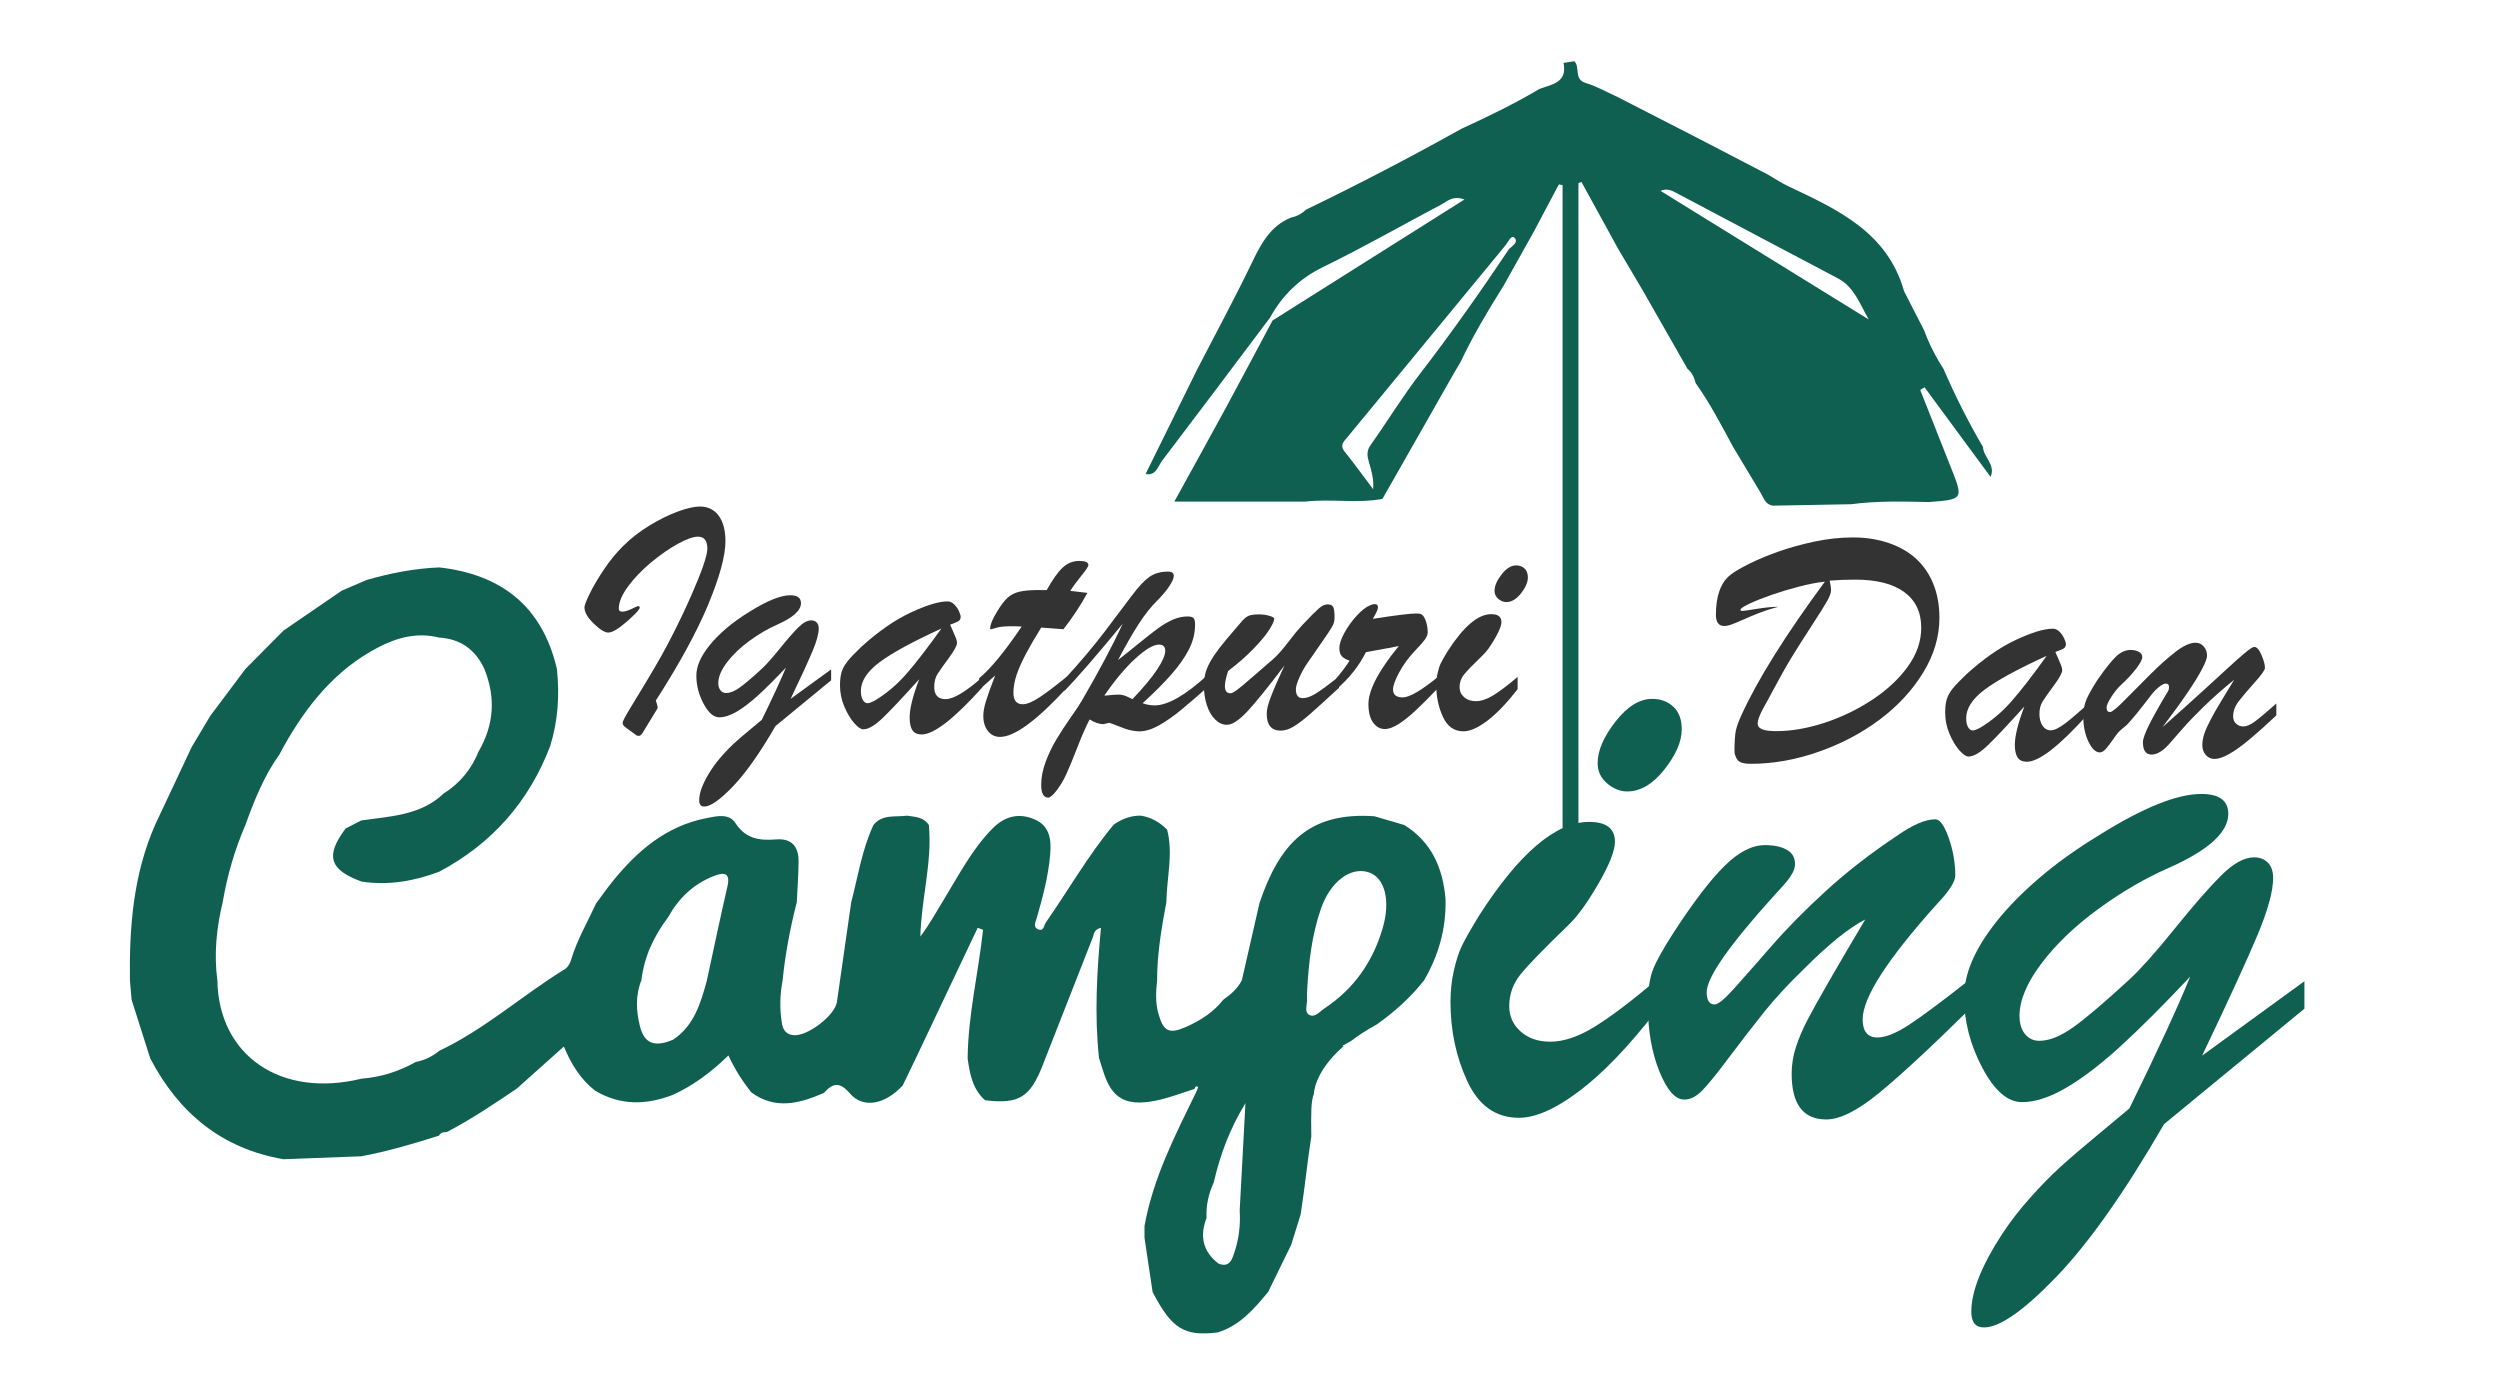
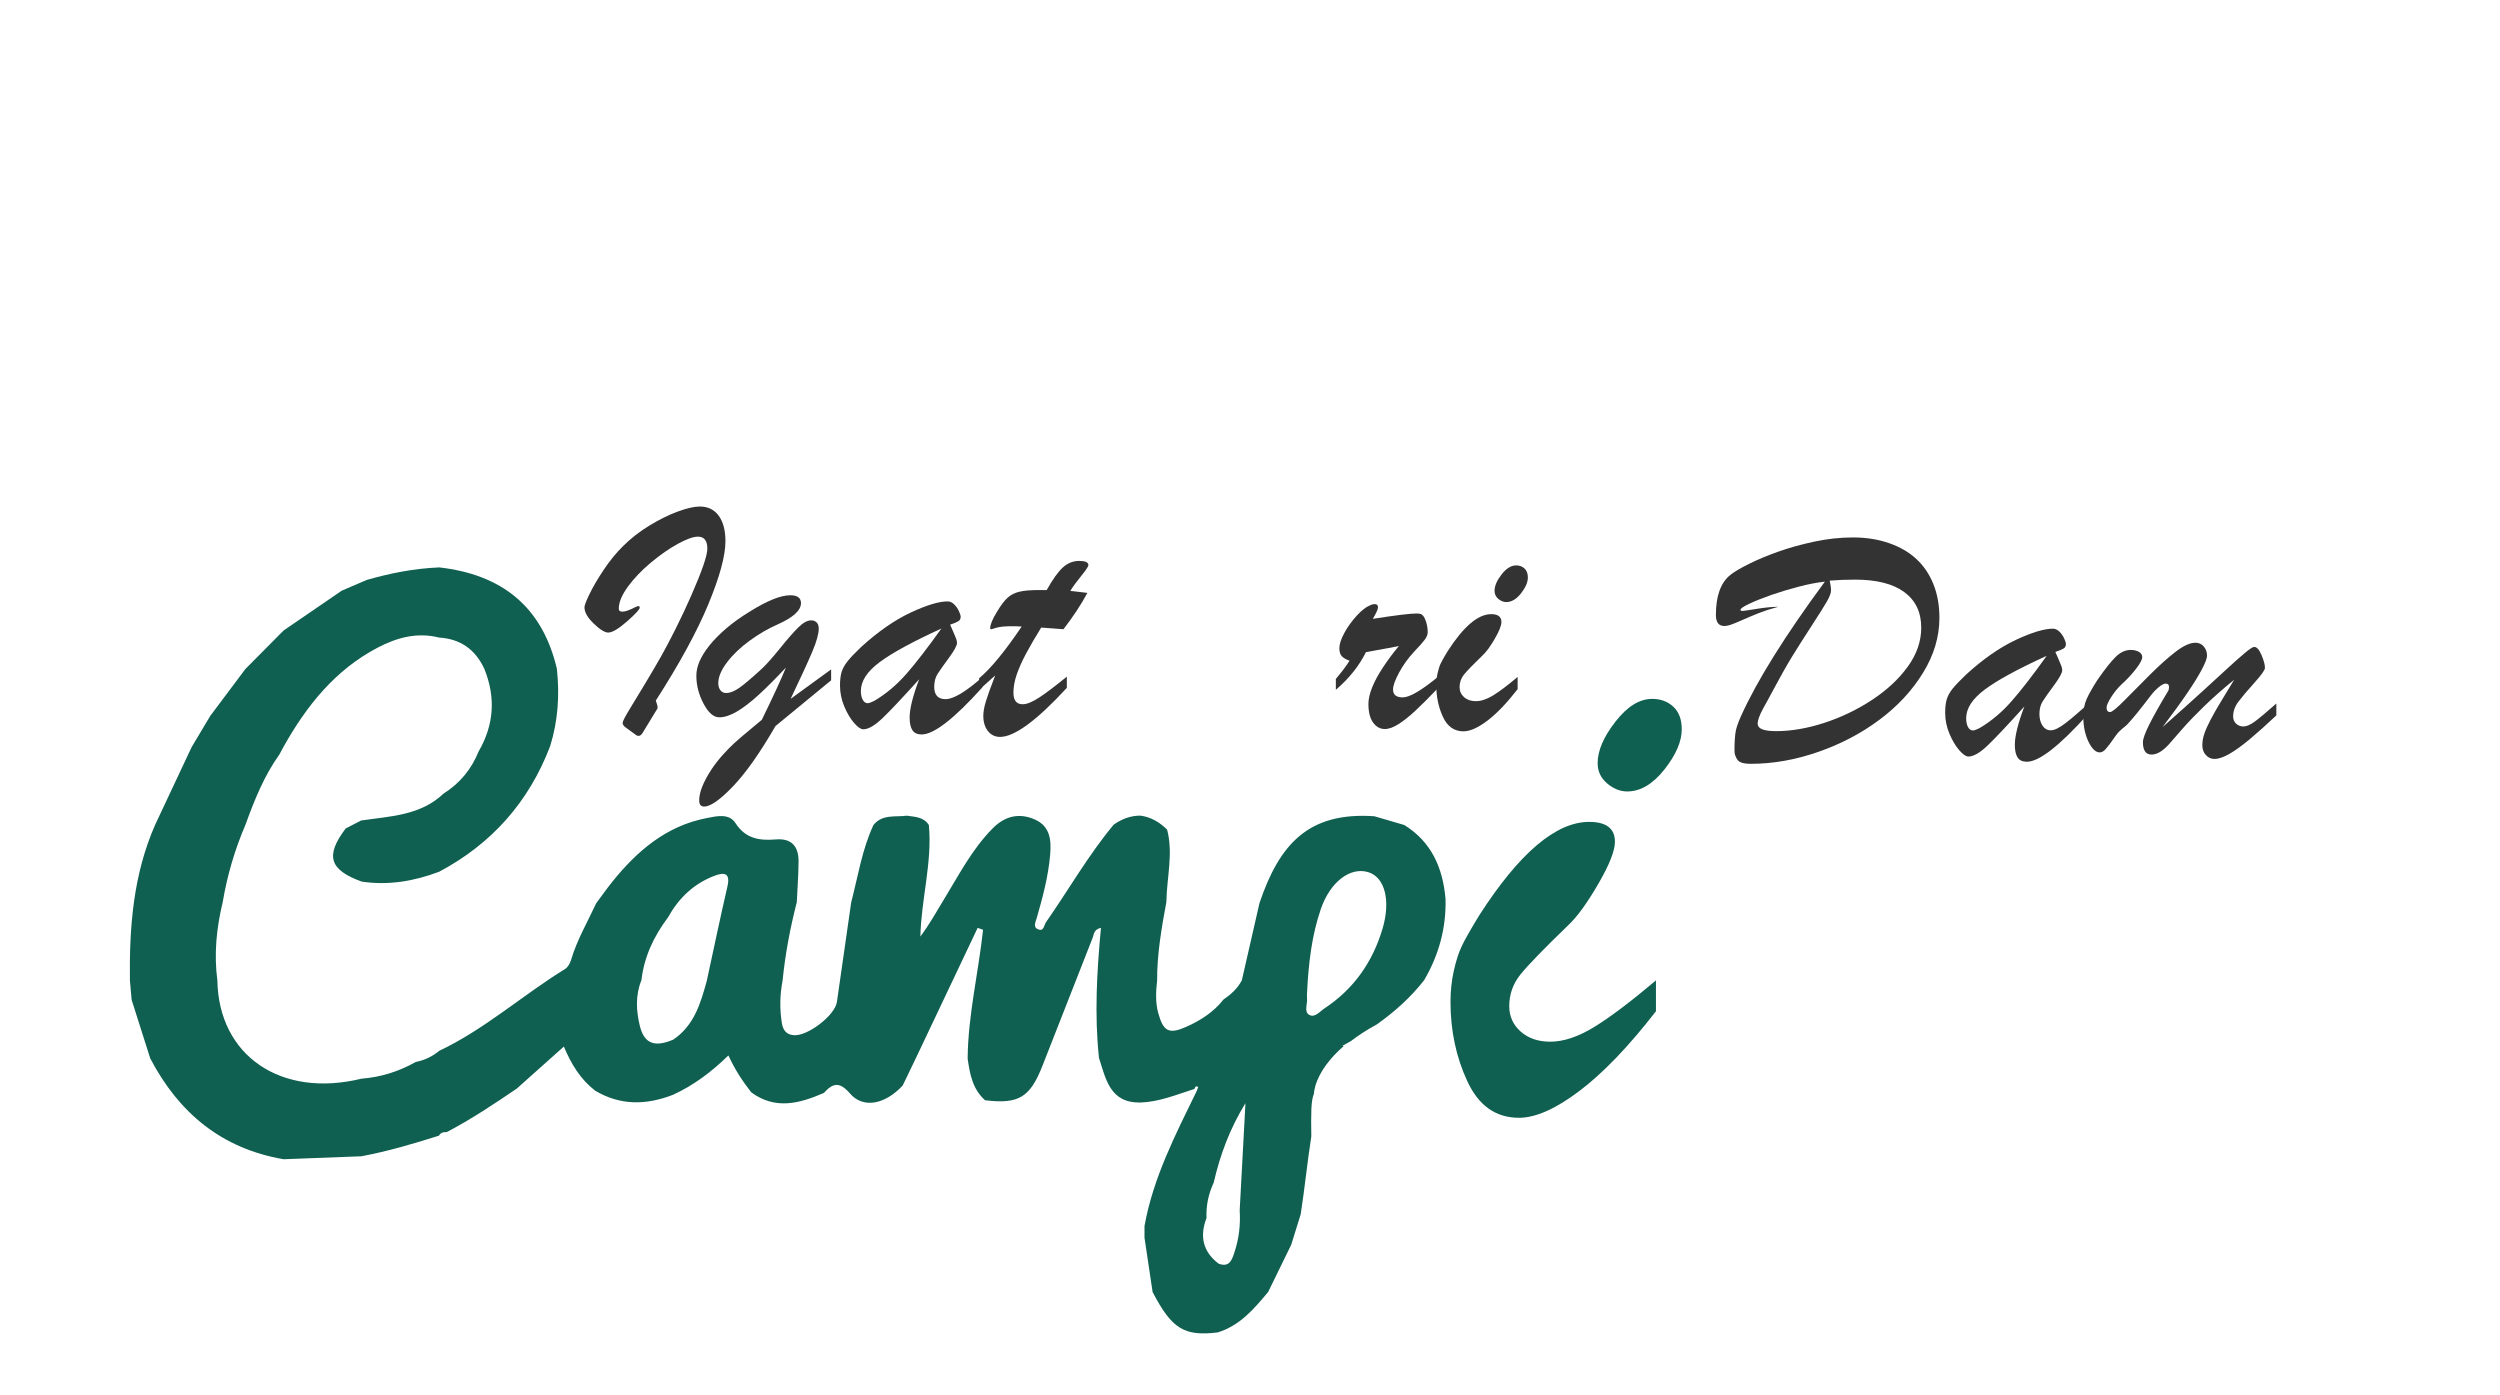
<svg xmlns="http://www.w3.org/2000/svg" version="1.1" id="Layer_1" x="0px" y="0px" width="107.565px" height="60px" viewBox="0 0 107.565 60" enable-background="new 0 0 107.565 60" xml:space="preserve">
  <g>
    <path fill-rule="evenodd" clip-rule="evenodd" fill="#0E0E0E" d="M107.565,4.223c-0.001,0.001-0.001,0.002-0.002,0.004   c-0.001,0.005-0.001,0.011-0.002,0.017L107.565,4.223z" />
    <g>
      <g>
        <path fill="#333333" d="M27.337,31.603l-0.447-0.324c-0.067-0.058-0.101-0.117-0.101-0.18s0.113-0.278,0.339-0.648     c0.163-0.264,0.383-0.626,0.659-1.087c0.276-0.461,0.498-0.84,0.666-1.138s0.374-0.688,0.616-1.17     c0.242-0.483,0.464-0.955,0.666-1.416c0.466-1.062,0.699-1.738,0.699-2.031c0-0.346-0.134-0.519-0.403-0.519     c-0.202,0-0.488,0.103-0.861,0.306c-0.372,0.204-0.757,0.472-1.156,0.803c-0.399,0.332-0.73,0.677-0.994,1.038     c-0.264,0.36-0.396,0.677-0.396,0.951c0,0.043,0.012,0.076,0.036,0.097s0.067,0.032,0.129,0.032c0.116,0,0.303-0.067,0.562-0.202     c0.115-0.058,0.173-0.048,0.173,0.029c0,0.077-0.183,0.275-0.547,0.594c-0.365,0.32-0.634,0.479-0.807,0.479     c-0.149,0-0.356-0.128-0.623-0.385c-0.267-0.257-0.4-0.491-0.4-0.702c0-0.082,0.074-0.276,0.224-0.583     c0.148-0.307,0.353-0.654,0.612-1.041c0.259-0.386,0.533-0.721,0.821-1.005c0.332-0.331,0.709-0.626,1.135-0.886     c0.425-0.259,0.833-0.461,1.225-0.605c0.391-0.144,0.707-0.216,0.947-0.216c0.345,0,0.616,0.131,0.81,0.393     s0.292,0.628,0.292,1.099c0,0.625-0.245,1.527-0.734,2.708c-0.49,1.182-1.244,2.565-2.262,4.149     c0.014,0.048,0.031,0.1,0.05,0.155c0.019,0.055,0.029,0.107,0.029,0.155c0,0.01-0.007,0.028-0.021,0.054     c-0.015,0.026-0.031,0.054-0.051,0.083c-0.019,0.029-0.031,0.048-0.036,0.058l-0.526,0.865c-0.058,0.101-0.118,0.15-0.18,0.15     C27.423,31.66,27.375,31.642,27.337,31.603z" />
        <path fill="#333333" d="M35.759,29.272l-2.392,1.966c-0.672,1.162-1.285,2.03-1.837,2.604s-0.963,0.861-1.231,0.861     c-0.145,0-0.216-0.09-0.216-0.267c0-0.347,0.175-0.788,0.526-1.326c0.139-0.211,0.299-0.417,0.479-0.619     c0.18-0.201,0.351-0.376,0.511-0.522c0.161-0.146,0.374-0.329,0.638-0.547c0.264-0.219,0.444-0.369,0.54-0.451     c0.48-0.979,0.826-1.729,1.038-2.247c-0.452,0.48-0.845,0.874-1.182,1.181c-0.336,0.307-0.645,0.543-0.925,0.709     c-0.281,0.166-0.535,0.249-0.76,0.249c-0.245,0-0.471-0.196-0.677-0.587c-0.207-0.392-0.31-0.793-0.31-1.207     c0-0.192,0.044-0.394,0.133-0.605c0.089-0.211,0.228-0.437,0.418-0.677c0.189-0.24,0.431-0.486,0.724-0.739     c0.293-0.252,0.636-0.498,1.03-0.738c0.744-0.465,1.323-0.698,1.736-0.698c0.308,0,0.461,0.113,0.461,0.338     c0,0.312-0.333,0.617-1.001,0.915c-0.408,0.178-0.813,0.413-1.214,0.706s-0.725,0.604-0.972,0.933     c-0.248,0.329-0.371,0.625-0.371,0.889c0,0.13,0.031,0.233,0.094,0.31c0.062,0.077,0.144,0.115,0.245,0.115     c0.168,0,0.36-0.077,0.576-0.23c0.216-0.154,0.536-0.425,0.958-0.814c0.192-0.178,0.448-0.465,0.768-0.861     c0.319-0.396,0.583-0.699,0.792-0.908s0.397-0.313,0.565-0.313c0.096,0,0.174,0.03,0.234,0.09s0.09,0.147,0.09,0.263     c0,0.221-0.087,0.542-0.263,0.962c-0.175,0.42-0.491,1.108-0.947,2.063l1.743-1.268V29.272z" />
        <path fill="#333333" d="M37.054,27.835c0.73-0.663,1.438-1.155,2.125-1.477c0.687-0.322,1.217-0.482,1.592-0.482     c0.101,0,0.194,0.042,0.281,0.126s0.155,0.181,0.206,0.292c0.05,0.111,0.076,0.192,0.076,0.245c0,0.086-0.034,0.15-0.101,0.191     s-0.185,0.09-0.353,0.147c0.034,0.077,0.077,0.175,0.13,0.295s0.094,0.217,0.123,0.292c0.029,0.075,0.043,0.141,0.043,0.198     c0,0.115-0.117,0.33-0.349,0.645c-0.233,0.314-0.396,0.546-0.49,0.695c-0.094,0.149-0.141,0.332-0.141,0.547     c0,0.356,0.163,0.533,0.49,0.533c0.336,0,0.862-0.314,1.578-0.943v0.439c-1.215,1.349-2.084,2.023-2.608,2.023     c-0.187,0-0.32-0.061-0.399-0.184c-0.08-0.122-0.119-0.304-0.119-0.543c0-0.379,0.137-0.93,0.411-1.649     c-0.701,0.778-1.222,1.331-1.563,1.66c-0.341,0.329-0.622,0.494-0.843,0.494c-0.106,0-0.238-0.092-0.396-0.274     c-0.158-0.182-0.299-0.418-0.421-0.709c-0.122-0.29-0.184-0.591-0.184-0.904c0-0.226,0.022-0.414,0.065-0.565     c0.043-0.151,0.127-0.306,0.252-0.464C36.581,28.304,36.78,28.095,37.054,27.835z M40.504,27.043     c-1.249,0.572-2.138,1.057-2.668,1.456c-0.531,0.398-0.796,0.809-0.796,1.231c0,0.154,0.026,0.28,0.08,0.378     c0.053,0.099,0.125,0.148,0.216,0.148c0.053,0,0.146-0.034,0.281-0.101c0.504-0.297,0.965-0.685,1.383-1.163     C39.417,28.514,39.918,27.864,40.504,27.043z" />
        <path fill="#333333" d="M44.726,25.387h0.31c0.255-0.457,0.485-0.779,0.691-0.969c0.207-0.189,0.442-0.284,0.706-0.284     s0.396,0.06,0.396,0.18c0,0.058-0.104,0.214-0.31,0.468c-0.207,0.255-0.362,0.468-0.468,0.641     c0.164,0.02,0.309,0.036,0.436,0.051c0.127,0.014,0.227,0.026,0.299,0.036c-0.273,0.509-0.617,1.03-1.03,1.563     c-0.134-0.01-0.247-0.018-0.338-0.025s-0.184-0.015-0.277-0.021c-0.094-0.007-0.208-0.016-0.342-0.025     c-0.259,0.418-0.477,0.791-0.652,1.12s-0.31,0.63-0.403,0.904c-0.094,0.273-0.14,0.533-0.14,0.778     c0,0.331,0.132,0.497,0.396,0.497c0.183,0,0.421-0.098,0.717-0.292s0.69-0.493,1.185-0.896v0.482     c-1.296,1.407-2.254,2.111-2.874,2.111c-0.216,0-0.39-0.085-0.522-0.252c-0.132-0.169-0.198-0.385-0.198-0.649     c0-0.177,0.037-0.389,0.112-0.634c0.074-0.245,0.208-0.615,0.4-1.109c-0.067,0.058-0.131,0.114-0.191,0.169     c-0.06,0.055-0.115,0.105-0.166,0.151c-0.05,0.045-0.104,0.094-0.162,0.144s-0.115,0.102-0.173,0.155v-0.497     c0.504-0.422,1.114-1.165,1.83-2.226c-0.072-0.004-0.139-0.008-0.202-0.011c-0.063-0.002-0.137-0.003-0.223-0.003     c-0.283,0-0.495,0.019-0.634,0.058c-0.058,0.014-0.112,0.03-0.162,0.047s-0.085,0.025-0.104,0.025     c-0.02,0-0.029-0.015-0.029-0.043c0-0.159,0.099-0.396,0.295-0.713c0.159-0.269,0.309-0.468,0.45-0.598     c0.142-0.129,0.314-0.217,0.519-0.263C44.069,25.409,44.355,25.387,44.726,25.387z" />
-         <path fill="#333333" d="M45.799,29.73v-0.504c0.672-0.73,1.252-1.417,1.74-2.061c0.487-0.643,0.873-1.155,1.156-1.534     c0.284-0.379,0.533-0.647,0.75-0.803c0.216-0.156,0.487-0.234,0.814-0.234c0.163,0,0.245,0.063,0.245,0.187     c0,0.101-0.066,0.25-0.198,0.447c-0.132,0.197-0.302,0.398-0.508,0.605c-0.274,0.269-0.542,0.606-0.803,1.012     c-0.262,0.406-0.559,0.923-0.89,1.552c0.259-0.202,0.558-0.44,0.896-0.717c0.339-0.276,0.615-0.492,0.829-0.648     c0.213-0.156,0.425-0.279,0.634-0.371s0.419-0.137,0.63-0.137c0.134,0,0.222,0.024,0.263,0.072     c0.041,0.048,0.062,0.142,0.062,0.281c0,0.365-0.089,0.722-0.267,1.07s-0.432,0.709-0.764,1.084     c-0.331,0.375-0.74,0.783-1.225,1.225c0.168,0.063,0.341,0.094,0.519,0.094c0.557,0,1.304-0.425,2.24-1.275v0.519     c-0.365,0.327-0.721,0.634-1.069,0.922s-0.676,0.519-0.983,0.692c-0.308,0.173-0.591,0.259-0.85,0.259     c-0.096,0-0.198-0.011-0.306-0.032s-0.208-0.048-0.299-0.079s-0.209-0.076-0.353-0.134s-0.254-0.098-0.332-0.122     c-0.153,0.038-0.24,0.058-0.259,0.058c-0.168,0-0.365-0.067-0.591-0.202c-0.159,0.307-0.333,0.705-0.522,1.192     c-0.189,0.487-0.349,0.876-0.479,1.163c-0.129,0.289-0.302,0.564-0.519,0.829c-0.12,0.12-0.204,0.18-0.252,0.18     c-0.207,0-0.31-0.183-0.31-0.548c0-0.316,0.064-0.646,0.191-0.989c0.127-0.344,0.284-0.669,0.468-0.977     c0.185-0.308,0.388-0.618,0.609-0.933c0.221-0.314,0.377-0.548,0.468-0.702c0.759-1.306,1.349-2.418,1.772-3.335     C47.201,28.179,46.365,29.144,45.799,29.73z M48.723,30.083c0.476-0.5,0.83-0.924,1.063-1.275s0.35-0.62,0.35-0.807     c0-0.178-0.089-0.267-0.267-0.267c-0.24,0-0.578,0.198-1.012,0.594c-0.435,0.396-0.882,0.93-1.343,1.603     c0.355-0.039,0.593-0.051,0.713-0.04C48.346,29.904,48.512,29.968,48.723,30.083z" />
-         <path fill="#333333" d="M55.264,28.635c-0.696,0.922-1.226,1.577-1.588,1.966c-0.362,0.389-0.659,0.584-0.889,0.584     c-0.183,0-0.351-0.076-0.504-0.228c-0.154-0.151-0.272-0.355-0.356-0.612c-0.084-0.257-0.126-0.532-0.126-0.825     c0-0.192,0.018-0.365,0.054-0.519s0.104-0.323,0.206-0.508c0.101-0.185,0.234-0.385,0.399-0.602     c0.166-0.216,0.369-0.461,0.609-0.735c0.144-0.168,0.265-0.31,0.364-0.425c0.098-0.115,0.194-0.193,0.288-0.234     c0.094-0.041,0.246-0.062,0.458-0.062c0.154,0,0.3,0.021,0.439,0.062c0.139,0.041,0.208,0.083,0.208,0.126     c0,0.086-0.071,0.243-0.212,0.468s-0.37,0.5-0.684,0.825s-0.678,0.642-1.091,0.955c-0.091,0.283-0.137,0.5-0.137,0.648     c0,0.207,0.079,0.31,0.238,0.31c0.058,0,0.153-0.049,0.288-0.148c0.134-0.098,0.361-0.288,0.68-0.569     c0.32-0.281,0.606-0.529,0.861-0.746c0.188-0.163,0.405-0.407,0.652-0.731c0.247-0.324,0.448-0.567,0.601-0.731     c0.355-0.375,0.598-0.618,0.728-0.731c0.129-0.113,0.254-0.169,0.375-0.169c0.115,0,0.193,0.036,0.234,0.108     c0.041,0.072,0.061,0.219,0.061,0.439c0,0.101-0.009,0.183-0.029,0.245c-0.019,0.063-0.059,0.143-0.119,0.241     c-0.06,0.099-0.181,0.28-0.364,0.544s-0.398,0.576-0.648,0.937c-0.134,0.192-0.252,0.402-0.353,0.63     c-0.101,0.228-0.151,0.399-0.151,0.515c0,0.25,0.099,0.375,0.295,0.375c0.164,0,0.353-0.067,0.569-0.202     c0.216-0.134,0.547-0.377,0.994-0.727v0.482c-0.562,0.519-0.978,0.896-1.246,1.131c-0.269,0.235-0.502,0.413-0.699,0.533     c-0.197,0.12-0.384,0.181-0.562,0.181c-0.403,0-0.605-0.24-0.605-0.721c0-0.183,0.06-0.429,0.18-0.738     C54.8,29.669,54.995,29.221,55.264,28.635z" />
        <path fill="#333333" d="M57.476,29.68v-0.468c0.259-0.307,0.456-0.569,0.59-0.785c-0.153-0.053-0.265-0.118-0.335-0.194     c-0.07-0.077-0.104-0.192-0.104-0.346c0-0.173,0.072-0.392,0.216-0.656s0.322-0.511,0.533-0.742     c0.211-0.23,0.403-0.379,0.576-0.446c0.067-0.034,0.132-0.051,0.194-0.051c0.096,0,0.144,0.046,0.144,0.137     c0,0.082-0.074,0.248-0.223,0.497c0.989-0.154,1.613-0.23,1.873-0.23c0.101,0,0.17,0.01,0.209,0.029     c0.081,0.043,0.148,0.144,0.201,0.302c0.053,0.159,0.079,0.317,0.079,0.476c0,0.101-0.044,0.21-0.133,0.328     s-0.241,0.29-0.458,0.515c-0.254,0.274-0.468,0.572-0.641,0.893c-0.173,0.322-0.26,0.564-0.26,0.728     c0,0.226,0.14,0.339,0.418,0.339c0.293,0,0.802-0.298,1.527-0.893v0.482c-0.398,0.417-0.728,0.747-0.987,0.987     c-0.259,0.24-0.499,0.431-0.72,0.572s-0.418,0.213-0.591,0.213c-0.202,0-0.37-0.092-0.504-0.277     c-0.135-0.185-0.202-0.453-0.202-0.803c0-0.207,0.053-0.442,0.159-0.706c0.104-0.264,0.26-0.551,0.464-0.861     c0.204-0.31,0.434-0.619,0.688-0.926c-0.135,0.029-0.286,0.059-0.454,0.09s-0.346,0.064-0.533,0.097     c-0.188,0.034-0.331,0.06-0.432,0.08C58.475,28.654,58.042,29.195,57.476,29.68z" />
        <path fill="#333333" d="M65.298,29.125v0.526c-0.466,0.6-0.9,1.053-1.304,1.358c-0.403,0.305-0.747,0.457-1.029,0.457     c-0.395,0-0.688-0.206-0.88-0.619c-0.191-0.413-0.287-0.864-0.287-1.354c0-0.187,0.019-0.366,0.058-0.537     c0.038-0.17,0.083-0.311,0.137-0.421c0.053-0.11,0.15-0.283,0.295-0.519c0.682-1.061,1.307-1.592,1.873-1.592     c0.293,0,0.439,0.113,0.439,0.338c0,0.154-0.095,0.394-0.285,0.72c-0.189,0.327-0.358,0.56-0.508,0.699     c-0.417,0.404-0.69,0.685-0.817,0.843c-0.127,0.158-0.19,0.338-0.19,0.54c0,0.173,0.064,0.317,0.194,0.432     s0.298,0.173,0.504,0.173c0.226,0,0.475-0.083,0.746-0.249C64.514,29.755,64.866,29.49,65.298,29.125z M64.809,25.905     c-0.12,0-0.234-0.046-0.343-0.137c-0.107-0.091-0.162-0.207-0.162-0.346c0-0.211,0.102-0.446,0.303-0.706     c0.202-0.26,0.411-0.389,0.627-0.389c0.145,0,0.264,0.044,0.36,0.133c0.096,0.089,0.144,0.217,0.144,0.385     c0,0.207-0.099,0.435-0.295,0.685C65.245,25.78,65.034,25.905,64.809,25.905z" />
        <path fill="#333333" d="M74.886,26.236c0,0.034,0.03,0.05,0.094,0.05c0.043,0,0.238-0.029,0.587-0.086     c0.348-0.058,0.663-0.089,0.947-0.093c-0.317,0.086-0.59,0.174-0.818,0.263c-0.228,0.089-0.463,0.188-0.705,0.295     c-0.243,0.108-0.417,0.18-0.522,0.216c-0.106,0.036-0.197,0.054-0.273,0.054c-0.245,0-0.368-0.158-0.368-0.476     c0-0.816,0.207-1.39,0.62-1.721c0.168-0.135,0.438-0.294,0.811-0.479c0.371-0.185,0.792-0.36,1.26-0.526     c0.469-0.166,0.983-0.309,1.545-0.429c0.563-0.12,1.117-0.18,1.664-0.18c0.563,0,1.078,0.082,1.549,0.245     s0.864,0.392,1.182,0.688c0.316,0.295,0.561,0.657,0.73,1.084c0.171,0.427,0.256,0.908,0.256,1.44     c0,0.812-0.233,1.599-0.702,2.363c-0.468,0.764-1.092,1.437-1.873,2.021c-0.78,0.583-1.66,1.046-2.64,1.387     s-1.945,0.512-2.896,0.512c-0.178,0-0.318-0.02-0.422-0.058c-0.103-0.039-0.176-0.114-0.22-0.228     c-0.043-0.112-0.064-0.112-0.064-0.333c0-0.273,0.021-0.664,0.064-0.837c0.044-0.174,0.115-0.372,0.217-0.598     c0.691-1.532,1.895-3.46,3.608-5.784c-0.346,0.038-0.725,0.111-1.138,0.22c-0.413,0.108-0.805,0.227-1.175,0.356     c-0.369,0.129-0.682,0.254-0.937,0.375C75.013,26.097,74.886,26.183,74.886,26.236z M78.725,24.982     c0,0.01,0.01,0.063,0.029,0.162c0.019,0.099,0.028,0.184,0.028,0.256c0,0.11-0.057,0.265-0.169,0.464     c-0.113,0.199-0.335,0.554-0.667,1.063c-0.331,0.509-0.614,0.956-0.85,1.34c-0.235,0.384-0.514,0.879-0.836,1.484     c-0.101,0.192-0.17,0.322-0.209,0.389c-0.038,0.067-0.1,0.177-0.184,0.332c-0.084,0.153-0.145,0.286-0.184,0.396     c-0.038,0.11-0.058,0.194-0.058,0.252c0,0.124,0.068,0.212,0.206,0.263c0.136,0.05,0.332,0.075,0.587,0.075     c0.652,0,1.345-0.119,2.074-0.356c0.729-0.238,1.415-0.568,2.057-0.99c0.641-0.422,1.153-0.9,1.538-1.434     c0.384-0.533,0.576-1.09,0.576-1.671c0-0.663-0.243-1.173-0.728-1.531c-0.485-0.358-1.191-0.537-2.118-0.537     C79.431,24.939,79.065,24.954,78.725,24.982z" />
        <path fill="#333333" d="M84.609,29.009c0.73-0.663,1.438-1.155,2.125-1.477c0.687-0.321,1.218-0.482,1.593-0.482     c0.101,0,0.194,0.042,0.28,0.126c0.087,0.084,0.155,0.182,0.205,0.292c0.051,0.111,0.076,0.192,0.076,0.245     c0,0.086-0.034,0.15-0.101,0.191c-0.068,0.041-0.186,0.09-0.354,0.147c0.034,0.077,0.077,0.176,0.13,0.295     c0.053,0.12,0.094,0.218,0.122,0.292c0.029,0.075,0.044,0.141,0.044,0.198c0,0.115-0.117,0.33-0.35,0.645     c-0.233,0.314-0.396,0.546-0.49,0.695c-0.094,0.148-0.141,0.331-0.141,0.547c0,0.355,0.163,0.7,0.49,0.7     c0.336,0,0.861-0.481,1.577-1.111v0.439c-1.215,1.349-2.084,2.024-2.607,2.024c-0.188,0-0.32-0.062-0.399-0.184     s-0.119-0.304-0.119-0.544c0-0.379,0.137-0.929,0.41-1.649c-0.701,0.778-1.222,1.331-1.563,1.66s-0.622,0.493-0.843,0.493     c-0.105,0-0.238-0.091-0.396-0.273s-0.299-0.419-0.421-0.709c-0.123-0.291-0.184-0.592-0.184-0.904     c0-0.226,0.021-0.414,0.064-0.565s0.127-0.306,0.252-0.465C84.137,29.478,84.336,29.269,84.609,29.009z M88.061,28.217     c-1.249,0.571-2.139,1.056-2.669,1.455c-0.531,0.398-0.796,0.809-0.796,1.231c0,0.154,0.026,0.28,0.079,0.378     c0.053,0.099,0.124,0.148,0.216,0.148c0.053,0,0.146-0.034,0.281-0.102c0.504-0.297,0.965-0.685,1.383-1.163     C86.973,29.688,87.475,29.038,88.061,28.217z" />
        <path fill="#333333" d="M93.045,31.285c0.662-0.585,1.231-1.096,1.707-1.531c0.476-0.435,0.849-0.776,1.12-1.026     c0.271-0.25,0.51-0.461,0.717-0.634c0.206-0.173,0.339-0.259,0.396-0.259c0.11-0.005,0.216,0.109,0.316,0.342     s0.151,0.419,0.151,0.558c0,0.091-0.152,0.306-0.457,0.645c-0.306,0.339-0.533,0.609-0.685,0.811s-0.227,0.413-0.227,0.634     c0,0.13,0.043,0.234,0.129,0.313c0.087,0.079,0.189,0.119,0.31,0.119c0.14,0,0.307-0.072,0.501-0.217     c0.194-0.144,0.501-0.4,0.919-0.771v0.512c-0.418,0.394-0.798,0.733-1.139,1.02c-0.341,0.285-0.638,0.499-0.89,0.641     s-0.462,0.213-0.63,0.213c-0.149,0-0.274-0.057-0.375-0.17c-0.101-0.112-0.151-0.253-0.151-0.421     c0-0.163,0.029-0.329,0.087-0.497s0.146-0.367,0.267-0.598c0.12-0.23,0.278-0.508,0.476-0.832c0.196-0.324,0.377-0.621,0.54-0.89     c-0.49,0.398-0.925,0.783-1.304,1.152c-0.38,0.37-0.689,0.692-0.93,0.969s-0.43,0.493-0.569,0.652     c-0.269,0.297-0.519,0.446-0.749,0.446c-0.249,0-0.374-0.178-0.374-0.533c0-0.145,0.094-0.402,0.28-0.774     c0.188-0.372,0.454-0.846,0.8-1.422c0.029-0.039,0.043-0.099,0.043-0.18c0-0.096-0.048-0.144-0.144-0.144     c-0.106,0-0.259,0.1-0.458,0.299s-0.584,0.784-1.156,1.417c-0.158,0.178-0.337,0.241-0.536,0.527s-0.342,0.477-0.429,0.572     c-0.086,0.097-0.173,0.145-0.259,0.145c-0.173,0-0.334-0.153-0.483-0.461c-0.148-0.308-0.223-0.665-0.223-1.073     c0-0.298,0.049-0.555,0.147-0.771c0.099-0.216,0.251-0.485,0.457-0.807c0.322-0.466,0.585-0.798,0.789-0.998     s0.419-0.299,0.645-0.299c0.14,0,0.257,0.028,0.354,0.083c0.096,0.055,0.144,0.131,0.144,0.227c0,0.101-0.087,0.267-0.263,0.497     s-0.397,0.468-0.666,0.713c-0.145,0.14-0.281,0.311-0.411,0.515c-0.129,0.204-0.194,0.352-0.194,0.443     c0,0.13,0.051,0.195,0.151,0.195c0.081,0,0.288-0.168,0.619-0.504c0.332-0.336,0.695-0.702,1.092-1.099     c0.396-0.396,0.764-0.725,1.102-0.987c0.339-0.262,0.626-0.393,0.861-0.393c0.144,0,0.263,0.054,0.356,0.162     s0.141,0.241,0.141,0.4c0,0.105-0.072,0.297-0.216,0.573c-0.145,0.276-0.354,0.617-0.631,1.023     C93.838,30.218,93.481,30.709,93.045,31.285z" />
      </g>
      <g>
-         <path fill-rule="evenodd" clip-rule="evenodd" fill="#0F6050" d="M62.896,5.532c1.141-0.52,2.268-1.068,3.346-1.709     c0.539-0.192,1.202-0.27,1.031-1.117c0.154-0.024,0.309-0.048,0.463-0.072c0.267,0.254-0.037,0.778,0.494,0.937     c0.465,0.139,0.896,0.389,1.342,0.59c1.115,0.572,2.23,1.144,3.346,1.715c0.063,0.032,0.125,0.064,0.188,0.097     C74.094,6.487,75.083,7,76.071,7.514c0.283,0.165,0.557,0.35,0.852,0.49c2.125,1.006,4.282,1.973,5.003,4.529     c0.287,0.56,0.574,1.119,0.861,1.679c0.216,0.588,0.498,1.143,0.838,1.668c0.497,1.15,1.06,2.268,1.693,3.349     c0.023,0.446,0.56,0.772,0.328,1.29c-0.955-1.296-1.896-2.574-2.839-3.853c-0.063,0.037-0.125,0.074-0.188,0.111     c0.436,1.1,0.869,2.201,1.306,3.3c0.561,1.409,0.563,1.408-0.933,1.525c-1.115-0.026-2.23-0.055-3.341,0.093     c-1.121,0.021-2.243,0.041-3.364,0.062c-0.334-0.04-0.402-0.336-0.54-0.563c-0.396-0.655-0.788-1.313-1.181-1.97     c-0.504-0.932-0.991-1.872-1.608-2.738c-0.06-0.24-0.157-0.458-0.354-0.62c-0.639-1.119-1.277-2.237-1.915-3.356     c-0.356-0.602-0.713-1.204-1.068-1.806c-0.526-0.958-1.053-1.917-1.578-2.875C68,7.846,67.957,7.862,67.914,7.878     c0,1.545,0,3.091,0,4.636c0,1.117,0,2.234,0,3.352c0,1.118,0,20.677,0,21.795c-0.181,0.314,0.215,0.112-0.298,0.138     c-0.688,0.033-0.162,0.165-0.385-0.138c0-3.752,0-25.946,0-29.698c-0.054-0.009-0.107-0.017-0.161-0.026     c-0.358,0.677-0.717,1.353-1.075,2.029c-0.435,0.776-0.868,1.553-1.303,2.329c-0.671,1.065-1.313,2.147-1.853,3.287     c-0.085,0.142-0.169,0.284-0.254,0.427c-0.602,1.059-1.203,2.117-1.806,3.176c-0.433,0.76-0.865,1.52-1.298,2.28     c-1.098,0.206-2.21-0.011-3.312,0.117c-1.117,0-2.233,0-3.35,0c-0.729,0-1.458,0-2.293,0c0.793-1.442,1.495-2.702,2.182-3.969     c0.689-1.271,1.364-2.549,2.044-3.823c2.72-1.715,5.44-3.43,8.258-5.207C62.5,8.401,62.273,8.662,62.02,8.796     c-1.693,0.894-3.357,1.848-5.078,2.685c-1.025,0.498-1.761,1.217-2.299,2.187c-1.544,2.052-3.083,4.108-4.639,6.152     c-0.183,0.24-0.259,0.658-0.715,0.578c0.743-1.507,1.486-3.013,2.229-4.52c0.797-1.545,1.627-3.074,2.379-4.641     c0.379-0.789,0.779-1.505,1.622-1.865C55.771,9.314,56,9.213,56.185,9.024C58.457,7.927,60.693,6.762,62.896,5.532z      M64.788,10.539c-2.268,2.753-4.536,5.505-6.804,8.259c-0.155,0.188-0.361,0.346-0.128,0.635     c0.422,0.527,0.819,1.076,1.225,1.616c0.037-0.446-0.079-0.812-0.186-1.181c-0.069-0.242-0.106-0.461,0.069-0.708     c0.723-1.019,1.374-2.091,2.135-3.08c1.343-1.744,2.609-3.541,3.832-5.37c0.155-0.134,0.42-0.305,0.221-0.487     C65.018,10.099,64.896,10.404,64.788,10.539z M71.445,8.212c2.997,1.851,5.978,3.692,8.958,5.533     c-0.384-0.676-0.635-1.403-1.314-1.762c-2.329-1.232-4.661-2.459-6.988-3.695C71.894,8.178,71.701,8.105,71.445,8.212z" />
        <g>
          <path fill="#0F6050" d="M71.249,42.183v1.327c-1.176,1.517-2.273,2.659-3.292,3.429c-1.019,0.771-1.886,1.155-2.601,1.155      c-0.994,0-1.734-0.521-2.219-1.564c-0.485-1.043-0.728-2.183-0.728-3.419c0-0.474,0.048-0.925,0.146-1.355      c0.097-0.431,0.212-0.785,0.346-1.063c0.133-0.279,0.382-0.716,0.745-1.31c1.722-2.68,3.298-4.02,4.729-4.02      c0.739,0,1.109,0.285,1.109,0.854c0,0.389-0.24,0.994-0.719,1.818c-0.479,0.825-0.906,1.413-1.282,1.765      c-1.055,1.019-1.743,1.728-2.064,2.128s-0.482,0.854-0.482,1.364c0,0.437,0.164,0.8,0.491,1.091      c0.328,0.291,0.752,0.437,1.273,0.437c0.57,0,1.197-0.209,1.883-0.627C69.27,43.773,70.158,43.104,71.249,42.183z       M70.013,34.053c-0.304,0-0.591-0.115-0.864-0.346c-0.272-0.23-0.409-0.521-0.409-0.873c0-0.533,0.255-1.128,0.764-1.782      c0.51-0.655,1.037-0.982,1.582-0.982c0.364,0,0.667,0.112,0.91,0.336c0.242,0.225,0.363,0.549,0.363,0.973      c0,0.521-0.248,1.098-0.745,1.728C71.115,33.737,70.582,34.053,70.013,34.053z" />
-           <path fill="#0F6050" d="M83.344,38.891c-2.134,2.376-3.201,4.031-3.201,4.965c0,0.521,0.212,0.782,0.637,0.782      c0.352,0,0.81-0.185,1.373-0.555c0.564-0.37,1.446-1.027,2.646-1.974v1.255c-1.722,1.698-3.043,2.923-3.965,3.675      s-1.673,1.127-2.255,1.127c-0.995,0-1.491-0.654-1.491-1.964c0-0.389,0.06-0.771,0.182-1.146c0.121-0.376,0.288-0.768,0.5-1.174      s0.536-0.988,0.973-1.746s0.94-1.615,1.51-2.573c-0.691,0.352-1.558,1.049-2.601,2.092c-0.68,0.654-1.255,1.276-1.728,1.864      c-0.474,0.588-0.979,1.243-1.52,1.964c-0.539,0.722-0.934,1.207-1.182,1.455c-0.249,0.249-0.5,0.373-0.755,0.373      c-0.388,0-0.745-0.406-1.073-1.219c-0.327-0.813-0.491-1.758-0.491-2.837c0-0.667,0.076-1.188,0.228-1.564      s0.451-0.909,0.9-1.601c0.837-1.285,1.558-2.228,2.164-2.828s1.188-0.9,1.746-0.9c0.388,0,0.7,0.066,0.937,0.2      s0.354,0.34,0.354,0.618c0,0.121-0.036,0.249-0.108,0.382c-0.073,0.134-0.154,0.255-0.246,0.364      c-0.091,0.108-0.281,0.321-0.572,0.637c-1.916,2.121-2.874,3.498-2.874,4.128c0,0.353,0.115,0.527,0.346,0.527      c0.146,0,0.428-0.233,0.846-0.7s0.958-1.079,1.619-1.837c0.66-0.758,1.442-1.549,2.346-2.373s1.931-1.619,3.083-2.383      c0.643-0.448,1.176-0.673,1.601-0.673c0.193,0,0.385,0.267,0.572,0.8c0.188,0.534,0.282,1.073,0.282,1.619      C84.126,37.938,83.865,38.345,83.344,38.891z" />
-           <path fill="#0F6050" d="M99.149,43.401l-6.038,4.965c-1.698,2.935-3.244,5.126-4.639,6.575      c-1.395,1.448-2.431,2.173-3.109,2.173c-0.364,0-0.546-0.225-0.546-0.673c0-0.873,0.442-1.988,1.327-3.347      c0.352-0.533,0.755-1.055,1.21-1.563c0.454-0.51,0.885-0.949,1.291-1.319s0.943-0.83,1.609-1.382      c0.667-0.552,1.122-0.931,1.364-1.137c1.213-2.474,2.086-4.365,2.619-5.675c-1.14,1.213-2.134,2.207-2.982,2.982      c-0.849,0.776-1.628,1.374-2.338,1.792c-0.709,0.418-1.349,0.628-1.918,0.628c-0.619,0-1.188-0.494-1.71-1.482      s-0.782-2.004-0.782-3.047c0-0.484,0.112-0.994,0.337-1.527c0.224-0.534,0.575-1.104,1.055-1.71      c0.479-0.606,1.088-1.228,1.828-1.864c0.739-0.637,1.606-1.258,2.601-1.864c1.879-1.176,3.341-1.765,4.383-1.765      c0.776,0,1.164,0.285,1.164,0.855c0,0.788-0.843,1.558-2.527,2.31c-1.031,0.449-2.053,1.043-3.065,1.782      c-1.013,0.74-1.831,1.525-2.455,2.355c-0.625,0.831-0.937,1.58-0.937,2.246c0,0.327,0.079,0.589,0.236,0.782      c0.157,0.194,0.364,0.291,0.618,0.291c0.425,0,0.909-0.194,1.455-0.582s1.353-1.073,2.419-2.055      c0.485-0.449,1.131-1.174,1.938-2.174c0.806-1,1.473-1.764,2-2.292c0.528-0.527,1.004-0.791,1.428-0.791      c0.243,0,0.439,0.076,0.592,0.228c0.151,0.151,0.227,0.373,0.227,0.664c0,0.558-0.221,1.367-0.663,2.428      c-0.443,1.062-1.24,2.798-2.392,5.211l4.401-3.201V43.401z" />
        </g>
        <path fill-rule="evenodd" clip-rule="evenodd" fill="#0F6050" d="M56.534,47.054L56.534,47.054c0-0.001-0.003-0.93,1.283-2.047     c-0.033-0.002-0.033-0.002-0.066-0.004c0.123-0.069,0.259-0.142,0.38-0.214c0.304-0.235,0.677-0.478,1.118-0.719     c0.756-0.54,1.448-1.153,2.027-1.898c0.629-1.078,0.951-2.238,0.92-3.49c-0.114-1.327-0.594-2.451-1.774-3.185     c-0.43-0.126-0.858-0.251-1.288-0.377c-2.843-0.198-4.086,1.21-4.942,3.729c-0.253,1.11-0.507,2.221-0.761,3.331     c-0.185,0.353-0.47,0.608-0.793,0.829c-0.424,0.54-0.985,0.898-1.6,1.172c-0.74,0.329-0.985,0.2-1.202-0.587     c-0.128-0.466-0.102-0.938-0.05-1.41c-0.004-1.142,0.192-2.259,0.398-3.375c0.015-1.037,0.303-2.072,0.033-3.112     c-0.32-0.319-0.692-0.54-1.146-0.604c-0.429-0.001-0.808,0.146-1.154,0.389c-1.094,1.316-1.941,2.805-2.916,4.204     c-0.086,0.124-0.082,0.383-0.309,0.309c-0.262-0.086-0.141-0.309-0.089-0.485c0.261-0.904,0.505-1.813,0.583-2.755     c0.05-0.606-0.002-1.2-0.651-1.491c-0.686-0.307-1.301-0.152-1.827,0.38c-0.892,0.902-1.463,2.025-2.116,3.091     c-0.316,0.518-0.608,1.05-0.992,1.56c0.036-1.61,0.515-3.182,0.366-4.795c-0.223-0.351-0.595-0.354-0.946-0.404     c-0.499,0.067-1.056-0.076-1.44,0.402c-0.492,1.06-0.665,2.211-0.957,3.329c-0.205,1.428-0.408,2.856-0.614,4.284     c-0.083,0.575-1.25,1.47-1.844,1.43c-0.346-0.022-0.479-0.231-0.527-0.536c-0.096-0.61-0.082-1.218,0.035-1.823     c0.113-1.138,0.326-2.258,0.61-3.365c0.027-0.584,0.072-1.167,0.076-1.751c0.004-0.634-0.287-1.006-0.973-0.949     c-0.697,0.057-1.302-0.021-1.74-0.7c-0.28-0.435-0.812-0.302-1.242-0.218c-1.738,0.337-2.99,1.412-4.061,2.743     c-0.243,0.302-0.464,0.619-0.696,0.93c-0.368,0.802-0.82,1.566-1.073,2.421c-0.044,0.149-0.139,0.325-0.263,0.401     c-1.834,1.126-3.45,2.59-5.412,3.518c-0.296,0.246-0.633,0.407-1.011,0.48c-0.724,0.409-1.498,0.654-2.329,0.718     c-3.462,0.849-6.15-0.981-6.206-4.225c-0.152-1.141-0.038-2.264,0.231-3.376c0.192-1.148,0.521-2.257,0.979-3.327     c0.383-1.058,0.8-2.098,1.459-3.021c0.06-0.111,0.119-0.222,0.179-0.332c0.991-1.766,2.221-3.309,4.056-4.268     c0.827-0.432,1.698-0.668,2.64-0.428c0.915,0.055,1.552,0.513,1.938,1.336c0.5,1.226,0.425,2.413-0.24,3.56     c-0.311,0.767-0.809,1.376-1.511,1.816c-0.996,0.948-2.293,0.974-3.54,1.155c-0.224,0.114-0.448,0.229-0.671,0.345     c-0.887,1.177-0.705,1.78,0.69,2.287c1.151,0.173,2.256-0.019,3.333-0.425c2.268-1.204,3.858-3.006,4.775-5.403     c0.338-1.089,0.413-2.201,0.289-3.33c-0.628-2.684-2.383-4.058-5.062-4.361c-1.064,0.044-2.101,0.246-3.122,0.54     c-0.357,0.154-0.715,0.307-1.072,0.461c-0.834,0.571-1.668,1.142-2.502,1.713c-0.548,0.553-1.096,1.106-1.645,1.659     c-0.503,0.672-1.007,1.345-1.511,2.017c-0.267,0.448-0.534,0.896-0.801,1.343c-0.523,1.113-1.046,2.226-1.569,3.339     c-0.941,2.141-1.117,4.405-1.086,6.704c0.025,0.276,0.049,0.554,0.074,0.83c0.267,0.841,0.534,1.681,0.801,2.521     c1.229,2.348,3.076,3.879,5.734,4.337c1.116-0.042,2.231-0.084,3.347-0.127c1.136-0.213,2.243-0.538,3.343-0.888     c0.071-0.14,0.199-0.156,0.336-0.154c1.049-0.551,2.033-1.206,3.011-1.871c0.655-0.586,1.311-1.171,2.025-1.809     c0.319,0.766,0.722,1.416,1.345,1.898c1.084,0.648,2.204,0.623,3.346,0.18c0.887-0.403,1.656-0.982,2.388-1.695     c0.284,0.612,0.611,1.114,0.983,1.587c1.037,0.764,2.081,0.481,3.127,0.025c0.382-0.422,0.669-0.5,1.118,0.022     c0.573,0.667,1.512,0.475,2.27-0.338c0.194-0.403,0.389-0.807,0.583-1.21c0.881-1.859,1.763-3.718,2.644-5.576     c0.078,0.028,0.155,0.056,0.232,0.084c-0.198,1.848-0.646,3.669-0.663,5.536c0.093,0.665,0.21,1.319,0.75,1.798     c1.449,0.176,1.937-0.121,2.473-1.493c0.717-1.835,1.437-3.669,2.158-5.503c0.057-0.146,0.037-0.346,0.355-0.424     c-0.175,1.884-0.284,3.74-0.085,5.596c0.297,0.916,0.473,1.946,1.783,1.922c0.817-0.027,1.562-0.344,2.325-0.585     c0.022-0.084,0.068-0.144,0.155-0.085c0.014,0.009-0.04,0.117-0.061,0.18c-0.911,1.87-1.869,3.722-2.243,5.801     c0,0.166-0.001,0.333-0.001,0.5c0.116,0.78,0.232,1.561,0.349,2.341c0.825,1.585,1.358,1.916,2.804,1.739     c0.953-0.296,1.566-1.015,2.17-1.744c0.33-0.676,0.66-1.352,0.99-2.027c0.136-0.438,0.272-0.877,0.409-1.315     c0.173-1.116,0.282-2.231,0.456-3.348C56.407,47.895,56.404,47.363,56.534,47.054z M31.298,38.143     c-0.313,1.351-0.595,2.709-0.889,4.063c-0.265,0.965-0.545,1.921-1.441,2.524c-0.797,0.341-1.251,0.181-1.439-0.593     c-0.157-0.646-0.195-1.317,0.069-1.963c0.117-1.012,0.536-1.896,1.142-2.7c0.458-0.828,1.105-1.451,1.997-1.791     C31.152,37.525,31.437,37.546,31.298,38.143z M53.114,53.879c-0.104,0.315-0.209,0.671-0.683,0.491     c-0.684-0.521-0.818-1.187-0.519-1.967c-0.023-0.533,0.084-1.04,0.31-1.522c0.272-1.188,0.694-2.323,1.365-3.416     c-0.083,1.537-0.166,3.074-0.248,4.611C53.379,52.691,53.308,53.295,53.114,53.879z M56.339,43.67     c-0.241-0.128-0.086-0.45-0.102-0.687c-0.009-0.139-0.002-0.279-0.002-0.243c0.068-1.349,0.212-2.512,0.595-3.627     c0.403-1.175,1.27-1.824,2.042-1.587c0.717,0.221,0.97,1.223,0.615,2.425c-0.426,1.443-1.242,2.604-2.501,3.437     C56.787,43.52,56.576,43.796,56.339,43.67z" />
      </g>
    </g>
  </g>
</svg>